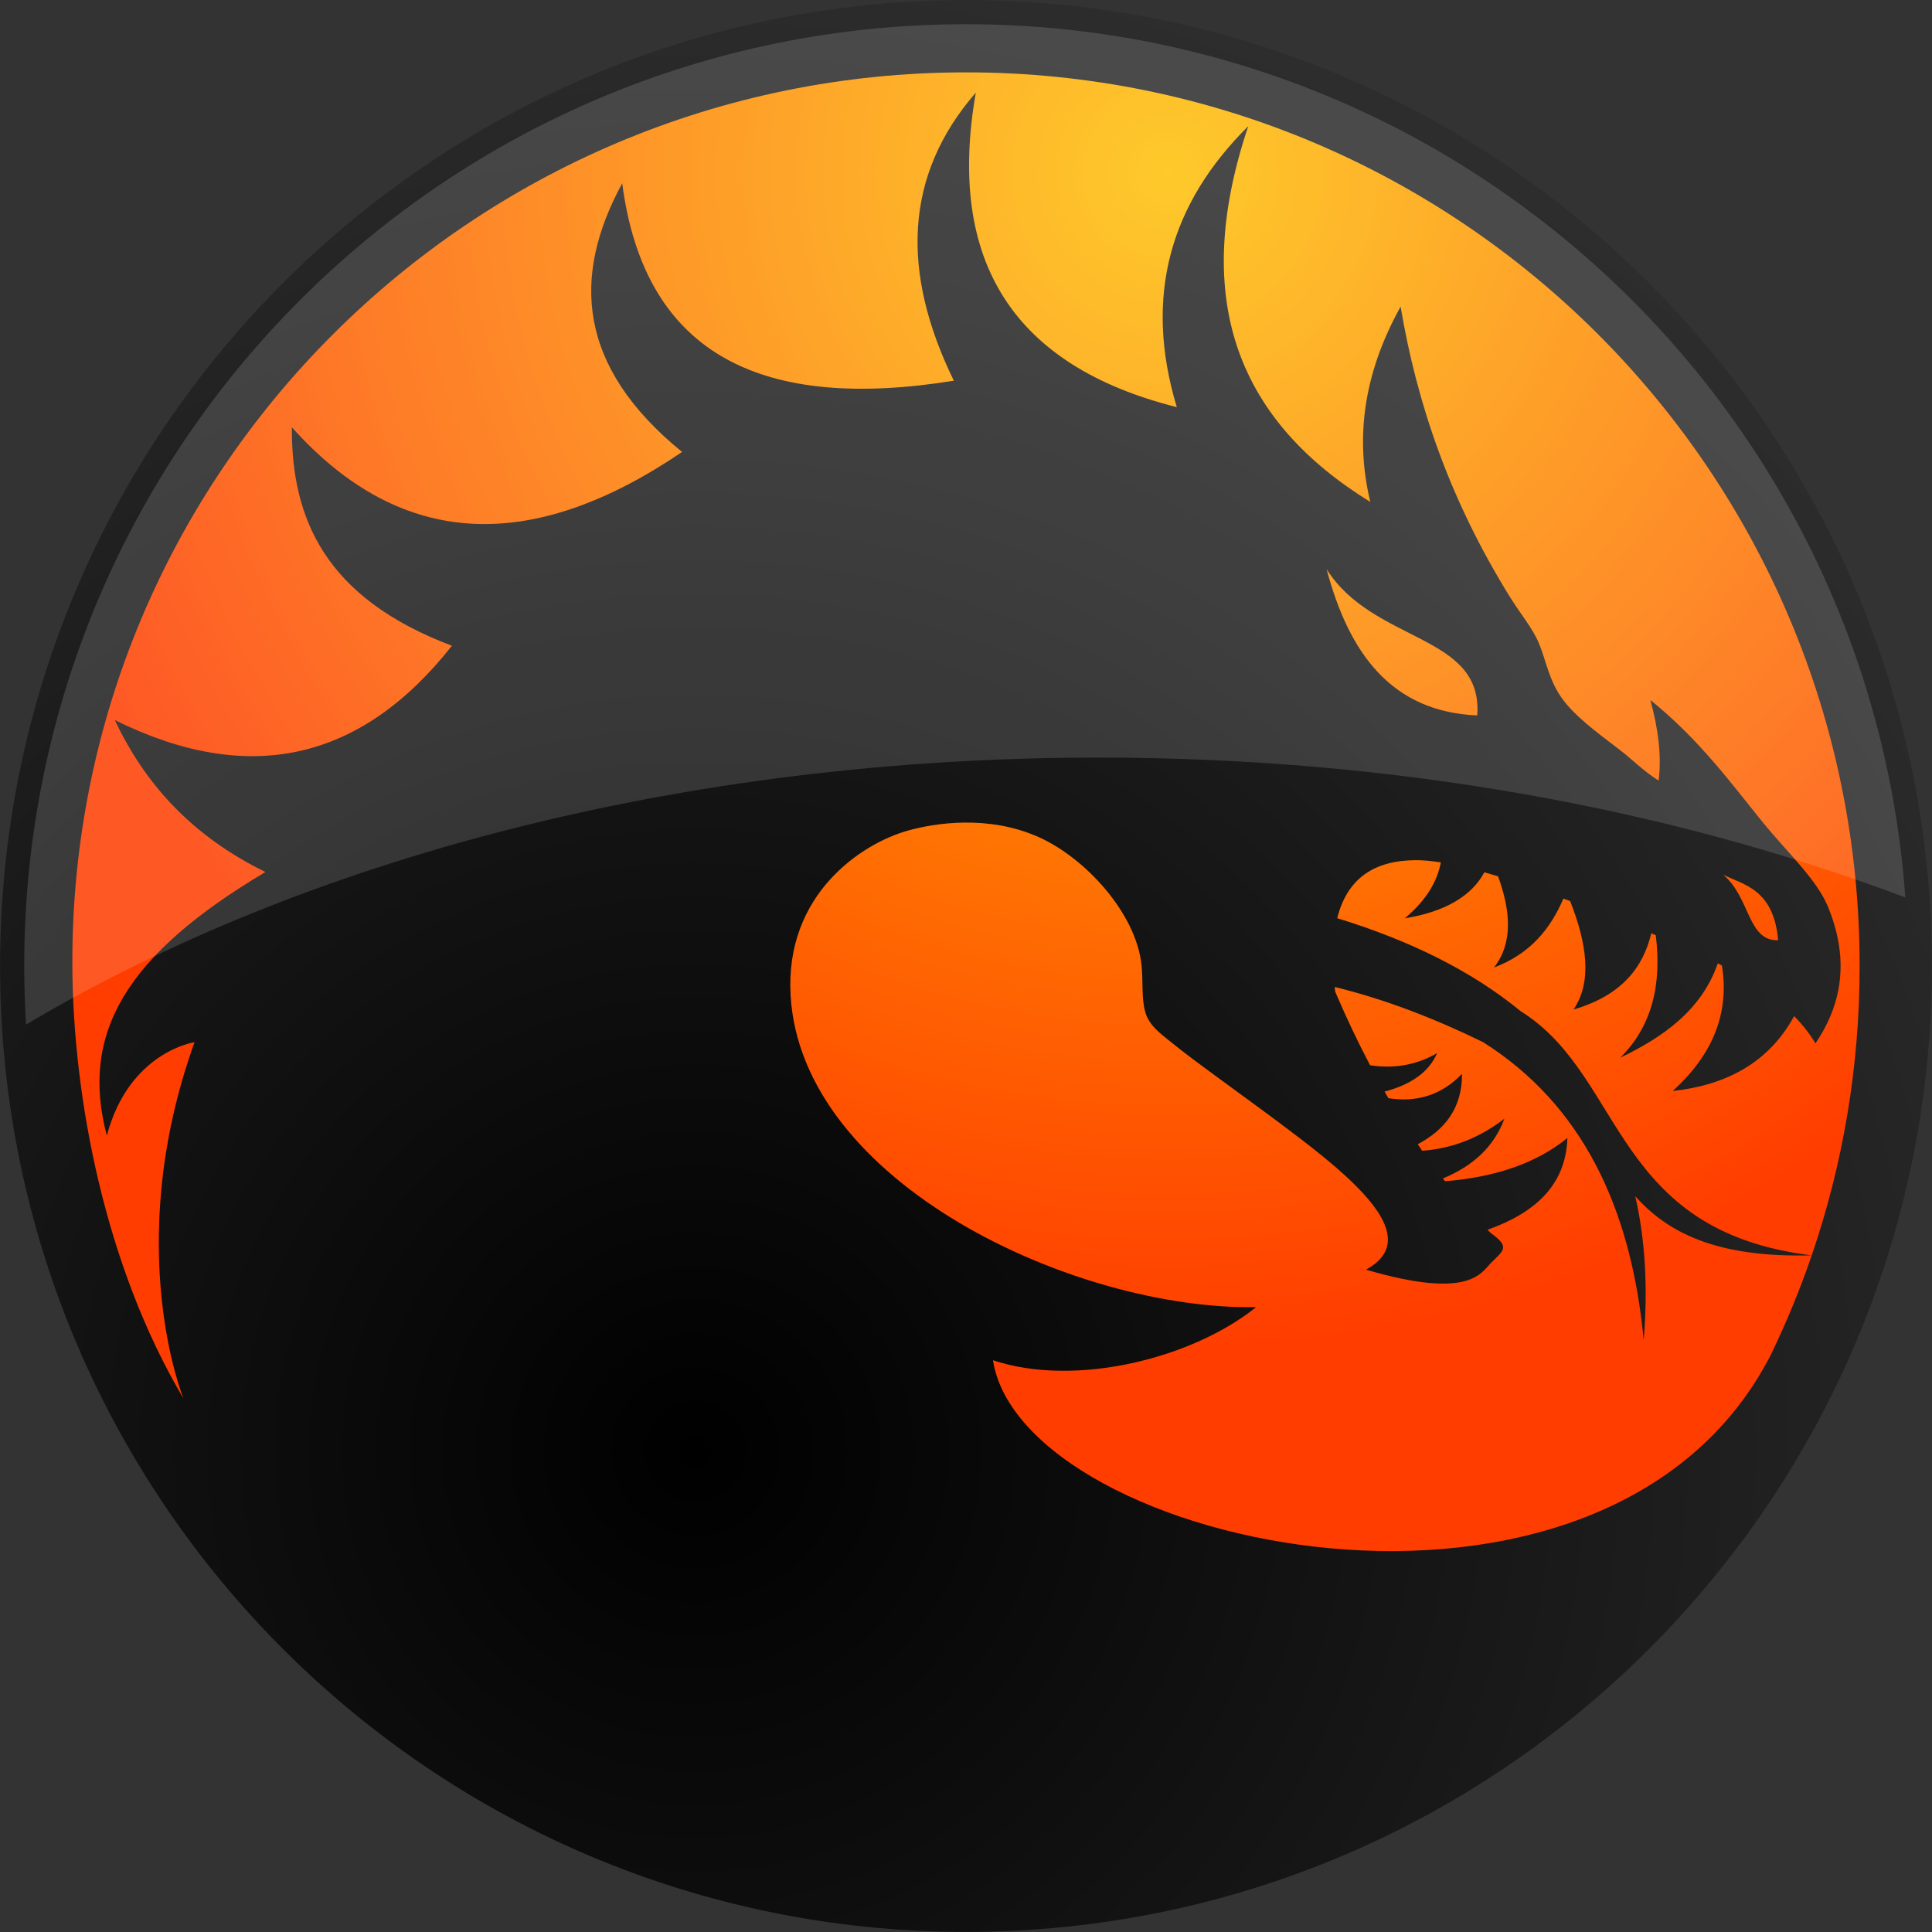
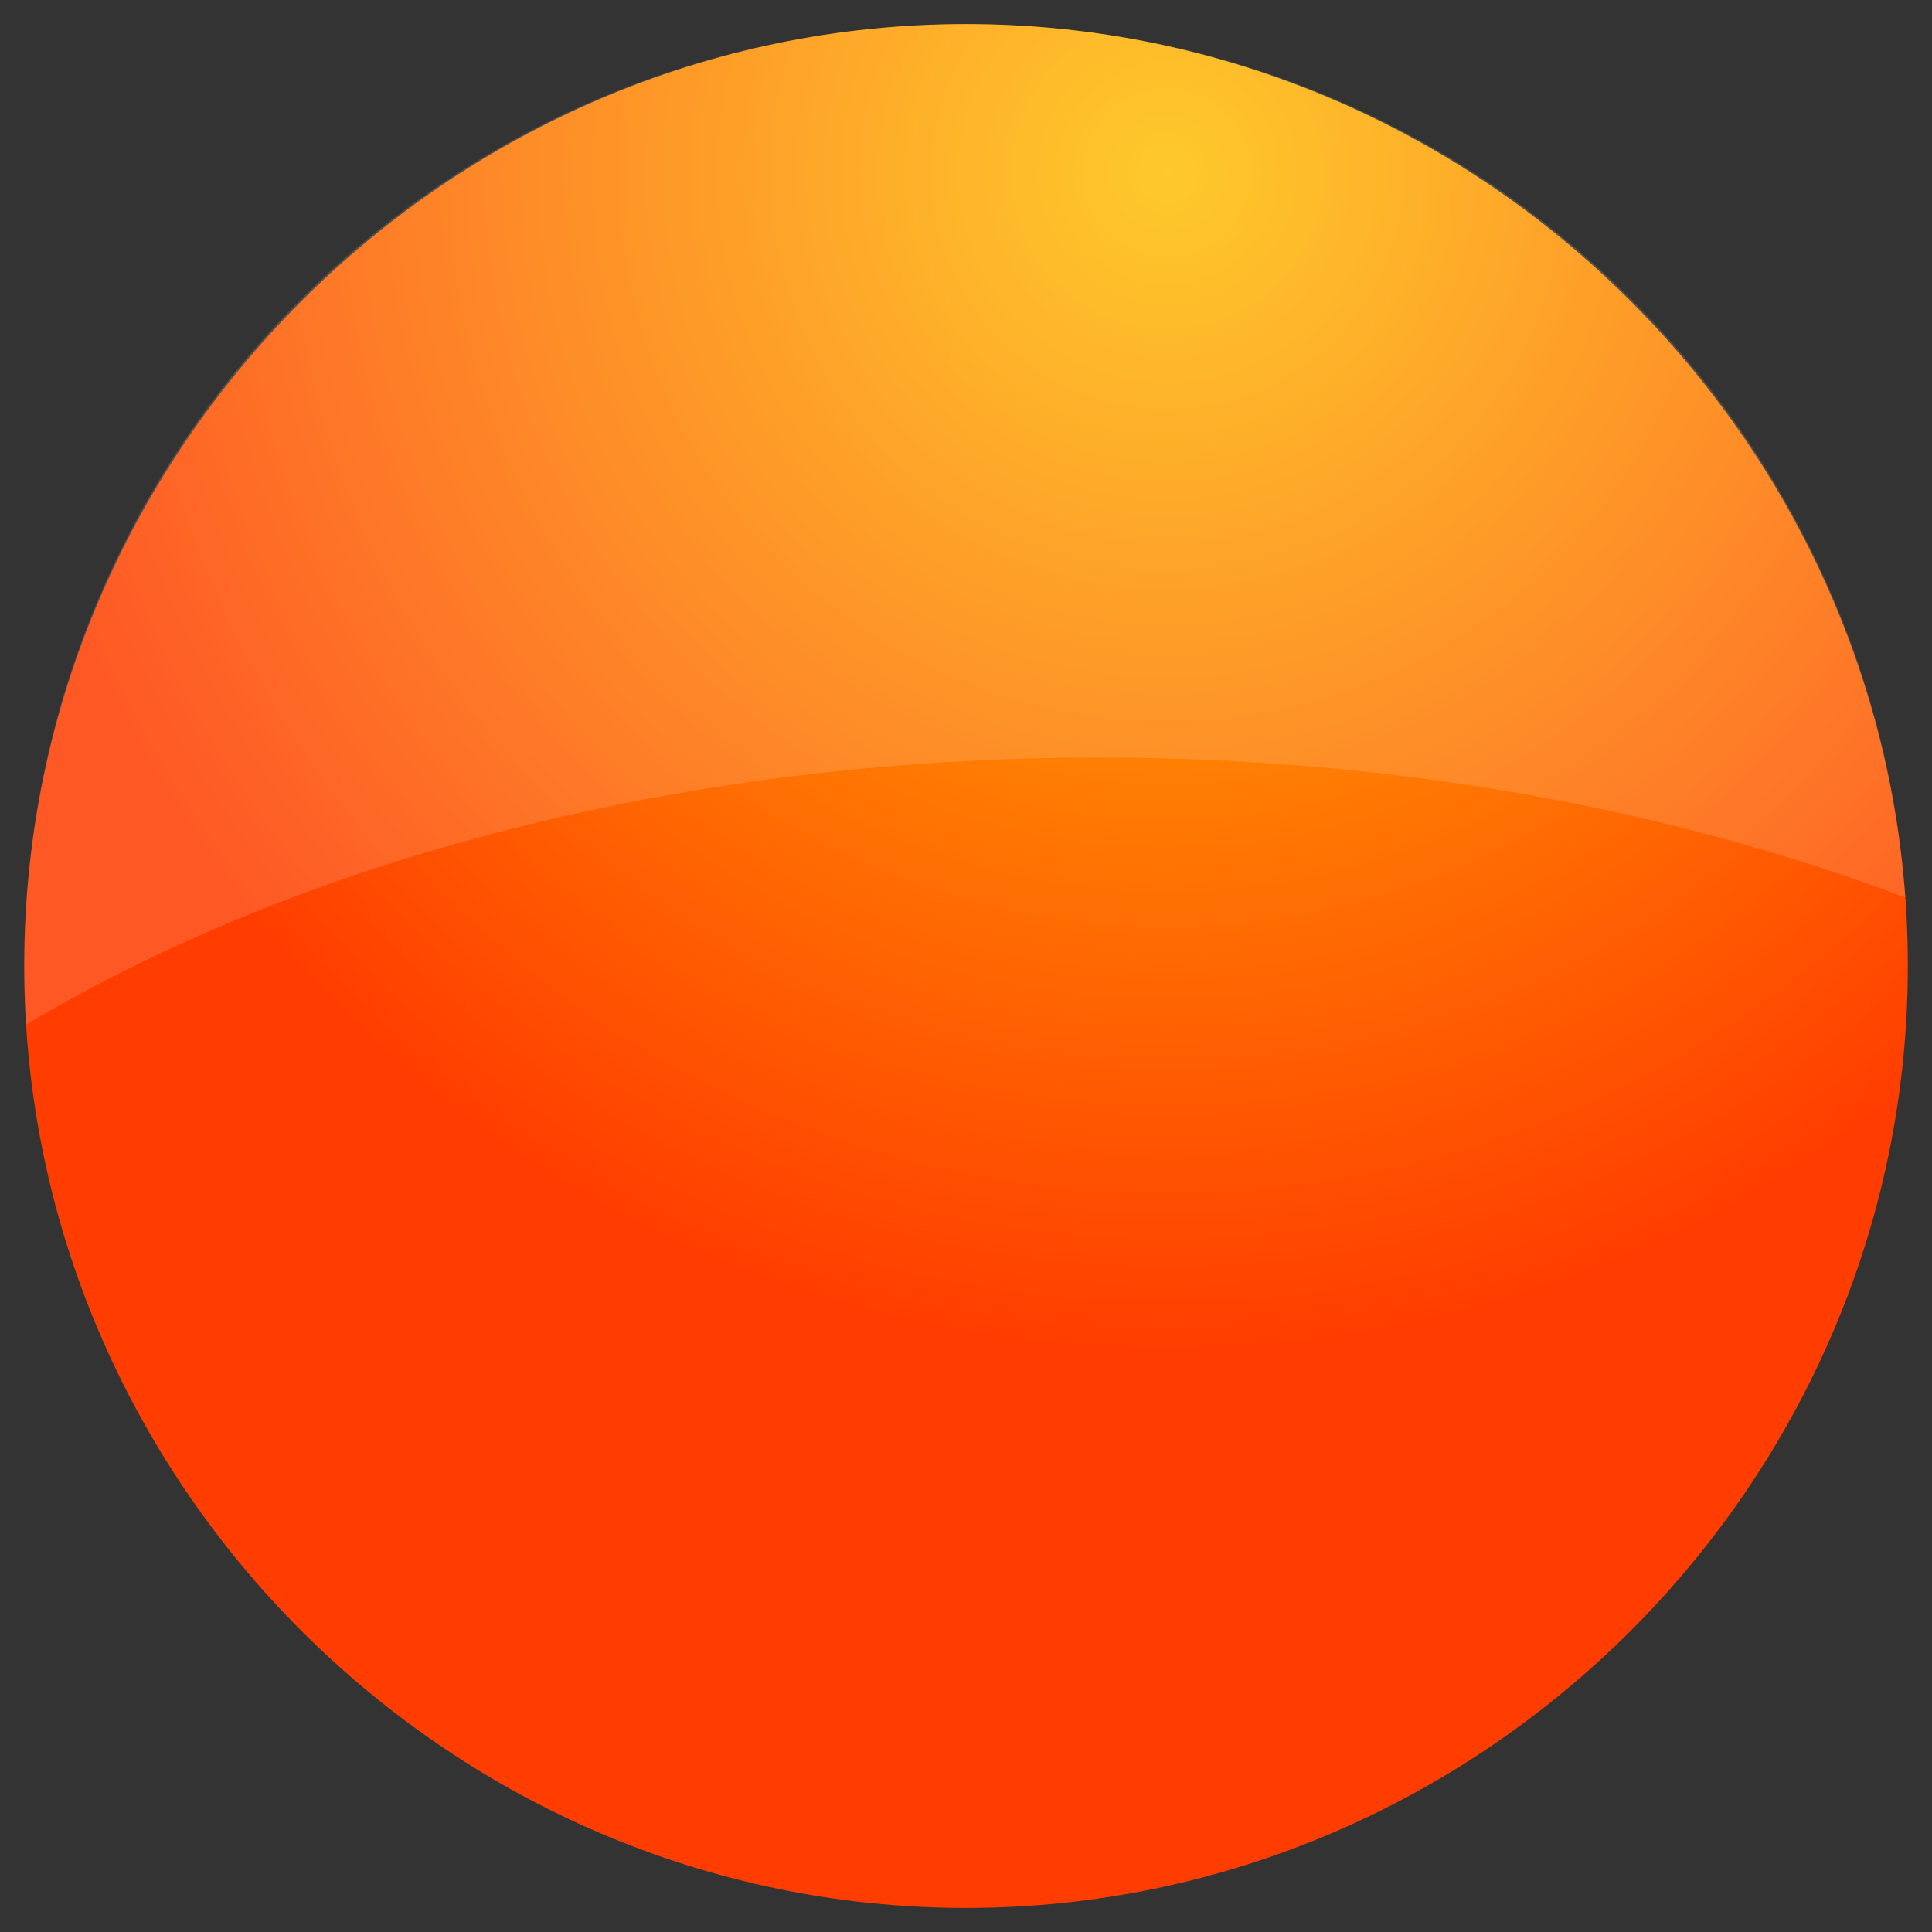
<svg xmlns="http://www.w3.org/2000/svg" width="100%" height="100%" viewBox="0 0 1920 1920" version="1.1" xml:space="preserve" style="fill-rule:evenodd;clip-rule:evenodd;stroke-linejoin:round;stroke-miterlimit:2;">
  <rect x="0" y="0" width="1920" height="1920" fill="#333333" stroke="none" />
  <g id="path3897" transform="matrix(111.177,0,0,111.177,447.461,-1110.46)">
    <path d="M13.029,18.621L13.029,18.625C13.029,23.243 9.228,27.043 4.61,27.043C-0.008,27.043 -3.808,23.243 -3.808,18.625L-3.808,18.621C-3.808,14.003 -0.008,10.203 4.61,10.203C9.228,10.203 13.029,14.003 13.029,18.621Z" style="fill:url(#_Radial1);fill-rule:nonzero;" />
  </g>
  <g id="path4670" transform="matrix(28.222,0,0,28.222,0,0)">
-     <path d="M34.016,0.002C15.231,0.002 0.002,15.231 0.002,34.016C0.002,52.801 15.231,68.029 34.016,68.029C52.801,68.029 68.029,52.801 68.029,34.016C68.029,15.231 52.801,0.002 34.016,0.002ZM34.016,2.548C51.395,2.548 65.484,16.636 65.484,34.016C65.484,37.582 64.89,41.009 63.797,44.205C63.385,45.409 62.902,46.58 62.353,47.713C56.539,59.042 35.984,54.478 34.965,47.898C37.861,48.867 41.983,47.838 44.232,46.029C37.847,46.137 28.206,41.66 27.839,35.037C27.643,31.485 30.341,29.708 31.956,29.252C32.921,28.98 34.805,28.685 36.58,29.479C38.212,30.209 40.009,32.154 40.198,33.992C40.256,34.555 40.191,35.137 40.324,35.622C40.457,36.109 40.855,36.384 41.164,36.639C42.096,37.409 44.073,38.782 45.782,40.09C48.123,41.883 49.978,43.672 48.104,44.709C51.728,45.773 52.152,44.829 52.489,44.485C52.921,44.043 53.21,43.925 52.493,43.418C52.456,43.38 52.418,43.342 52.381,43.304C54.031,42.716 55.138,41.755 55.193,40.073C54.126,40.942 52.691,41.45 50.885,41.595C50.859,41.563 50.834,41.529 50.809,41.497C51.902,41.048 52.623,40.347 52.974,39.394C52.141,40.034 51.193,40.441 50.082,40.522C50.029,40.446 49.975,40.369 49.923,40.293C50.87,39.787 51.487,39.034 51.483,37.813C50.743,38.582 49.866,38.822 48.89,38.671C48.845,38.594 48.8,38.516 48.756,38.438C49.707,38.189 50.324,37.737 50.607,37.082C49.892,37.499 49.105,37.642 48.245,37.511C47.799,36.665 47.393,35.8 47.017,34.922C47.011,34.865 47.003,34.81 46.998,34.754C48.785,35.192 50.52,35.865 52.222,36.696C55.691,38.886 57.439,42.499 57.88,47.192C58.035,45.322 57.929,43.637 57.583,42.124C58.689,43.359 60.368,44.297 63.797,44.205C56.828,43.357 57.206,38.028 53.682,35.694L53.543,35.604C51.833,34.198 49.661,33.122 47.088,32.332C47.443,30.915 48.411,30.294 49.857,30.29C50.115,30.289 50.411,30.317 50.737,30.368C50.611,31.008 50.269,31.66 49.468,32.336C50.866,32.115 51.829,31.551 52.268,30.716C52.425,30.76 52.587,30.807 52.751,30.857C53.207,32.108 53.272,33.22 52.608,34.07C53.87,33.597 54.593,32.719 55.052,31.642C55.131,31.671 55.211,31.699 55.29,31.729C55.886,33.243 56.068,34.579 55.408,35.549C57.093,35.056 57.855,34.083 58.147,32.865L58.305,32.93C58.519,34.662 58.176,36.136 57.053,37.246C58.593,36.505 59.917,35.563 60.489,33.924C60.538,33.949 60.586,33.975 60.635,34C60.916,35.761 60.243,37.201 58.902,38.418C60.805,38.209 62.288,37.411 63.178,35.78C63.47,36.077 63.723,36.396 63.928,36.74C64.984,35.189 65.045,33.588 64.377,31.948C63.977,30.966 62.951,30.034 62.081,28.965C60.963,27.592 59.861,26.061 58.115,24.649C58.395,25.673 58.515,26.63 58.405,27.488C57.857,27.141 57.455,26.722 57.046,26.412C56.146,25.73 55.482,25.222 55.056,24.664C54.543,23.99 54.454,23.283 54.195,22.663C53.966,22.115 53.565,21.654 53.186,21.046C51.038,17.594 49.891,14.183 49.32,10.797C47.968,13.23 47.731,15.506 48.253,17.674C43.707,14.875 41.857,10.68 43.956,4.442C41.218,7.154 40.256,10.415 41.439,14.337C35.684,12.889 33.325,9.198 34.361,3.262C31.838,6.167 31.717,9.577 33.588,13.406C26.968,14.472 22.712,12.606 21.91,6.454C20.131,9.726 20.321,12.903 24.019,15.915C18.804,19.453 14.182,19.411 10.277,15.045C10.26,18.25 11.437,21.051 15.914,22.739C12.703,26.813 8.745,27.686 4.042,25.355C5.074,27.54 6.691,29.406 9.348,30.706C4.421,33.629 2.81,36.402 3.762,39.988C4.549,37.03 6.85,36.699 6.85,36.699C4.268,43.892 6.459,49.242 6.459,49.242C3.694,44.579 2.57,38.643 2.548,34.016C2.463,16.637 16.636,2.548 34.016,2.548ZM46.714,20.042C48.361,22.658 52.236,22.314 52.018,25.193C48.985,25.061 47.498,22.992 46.714,20.042ZM60.68,30.802C61.39,31.158 62.455,31.301 62.615,33.108C61.534,33.149 61.638,31.602 60.68,30.802Z" style="fill:url(#_Radial2);fill-rule:nonzero;" />
-   </g>
+     </g>
  <g id="path3076" transform="matrix(28.222,0,0,28.222,0,0)">
    <path d="M34.016,0.853C15.7,0.853 0.853,15.7 0.853,34.016C0.853,34.708 0.875,35.395 0.917,36.078C10.716,30.256 24.029,26.677 38.695,26.677C49.099,26.677 58.822,28.478 67.093,31.603C65.856,14.414 51.52,0.853 34.016,0.853Z" style="fill:rgb(250,250,250);fill-opacity:0.15;fill-rule:nonzero;" />
  </g>
  <defs>
    <radialGradient id="_Radial1" cx="0" cy="0" r="1" gradientUnits="userSpaceOnUse" gradientTransform="matrix(10.442,0,0,10.442,6.396,11.593)">
      <stop offset="0" style="stop-color:rgb(255,193,7);stop-opacity:1" />
      <stop offset="1" style="stop-color:rgb(255,61,0);stop-opacity:1" />
    </radialGradient>
    <radialGradient id="_Radial2" cx="0" cy="0" r="1" gradientUnits="userSpaceOnUse" gradientTransform="matrix(112.754,30.212,-30.212,112.754,24.315,51.375)">
      <stop offset="0" style="stop-color:black;stop-opacity:1" />
      <stop offset="1" style="stop-color:rgb(97,97,97);stop-opacity:1" />
    </radialGradient>
  </defs>
</svg>